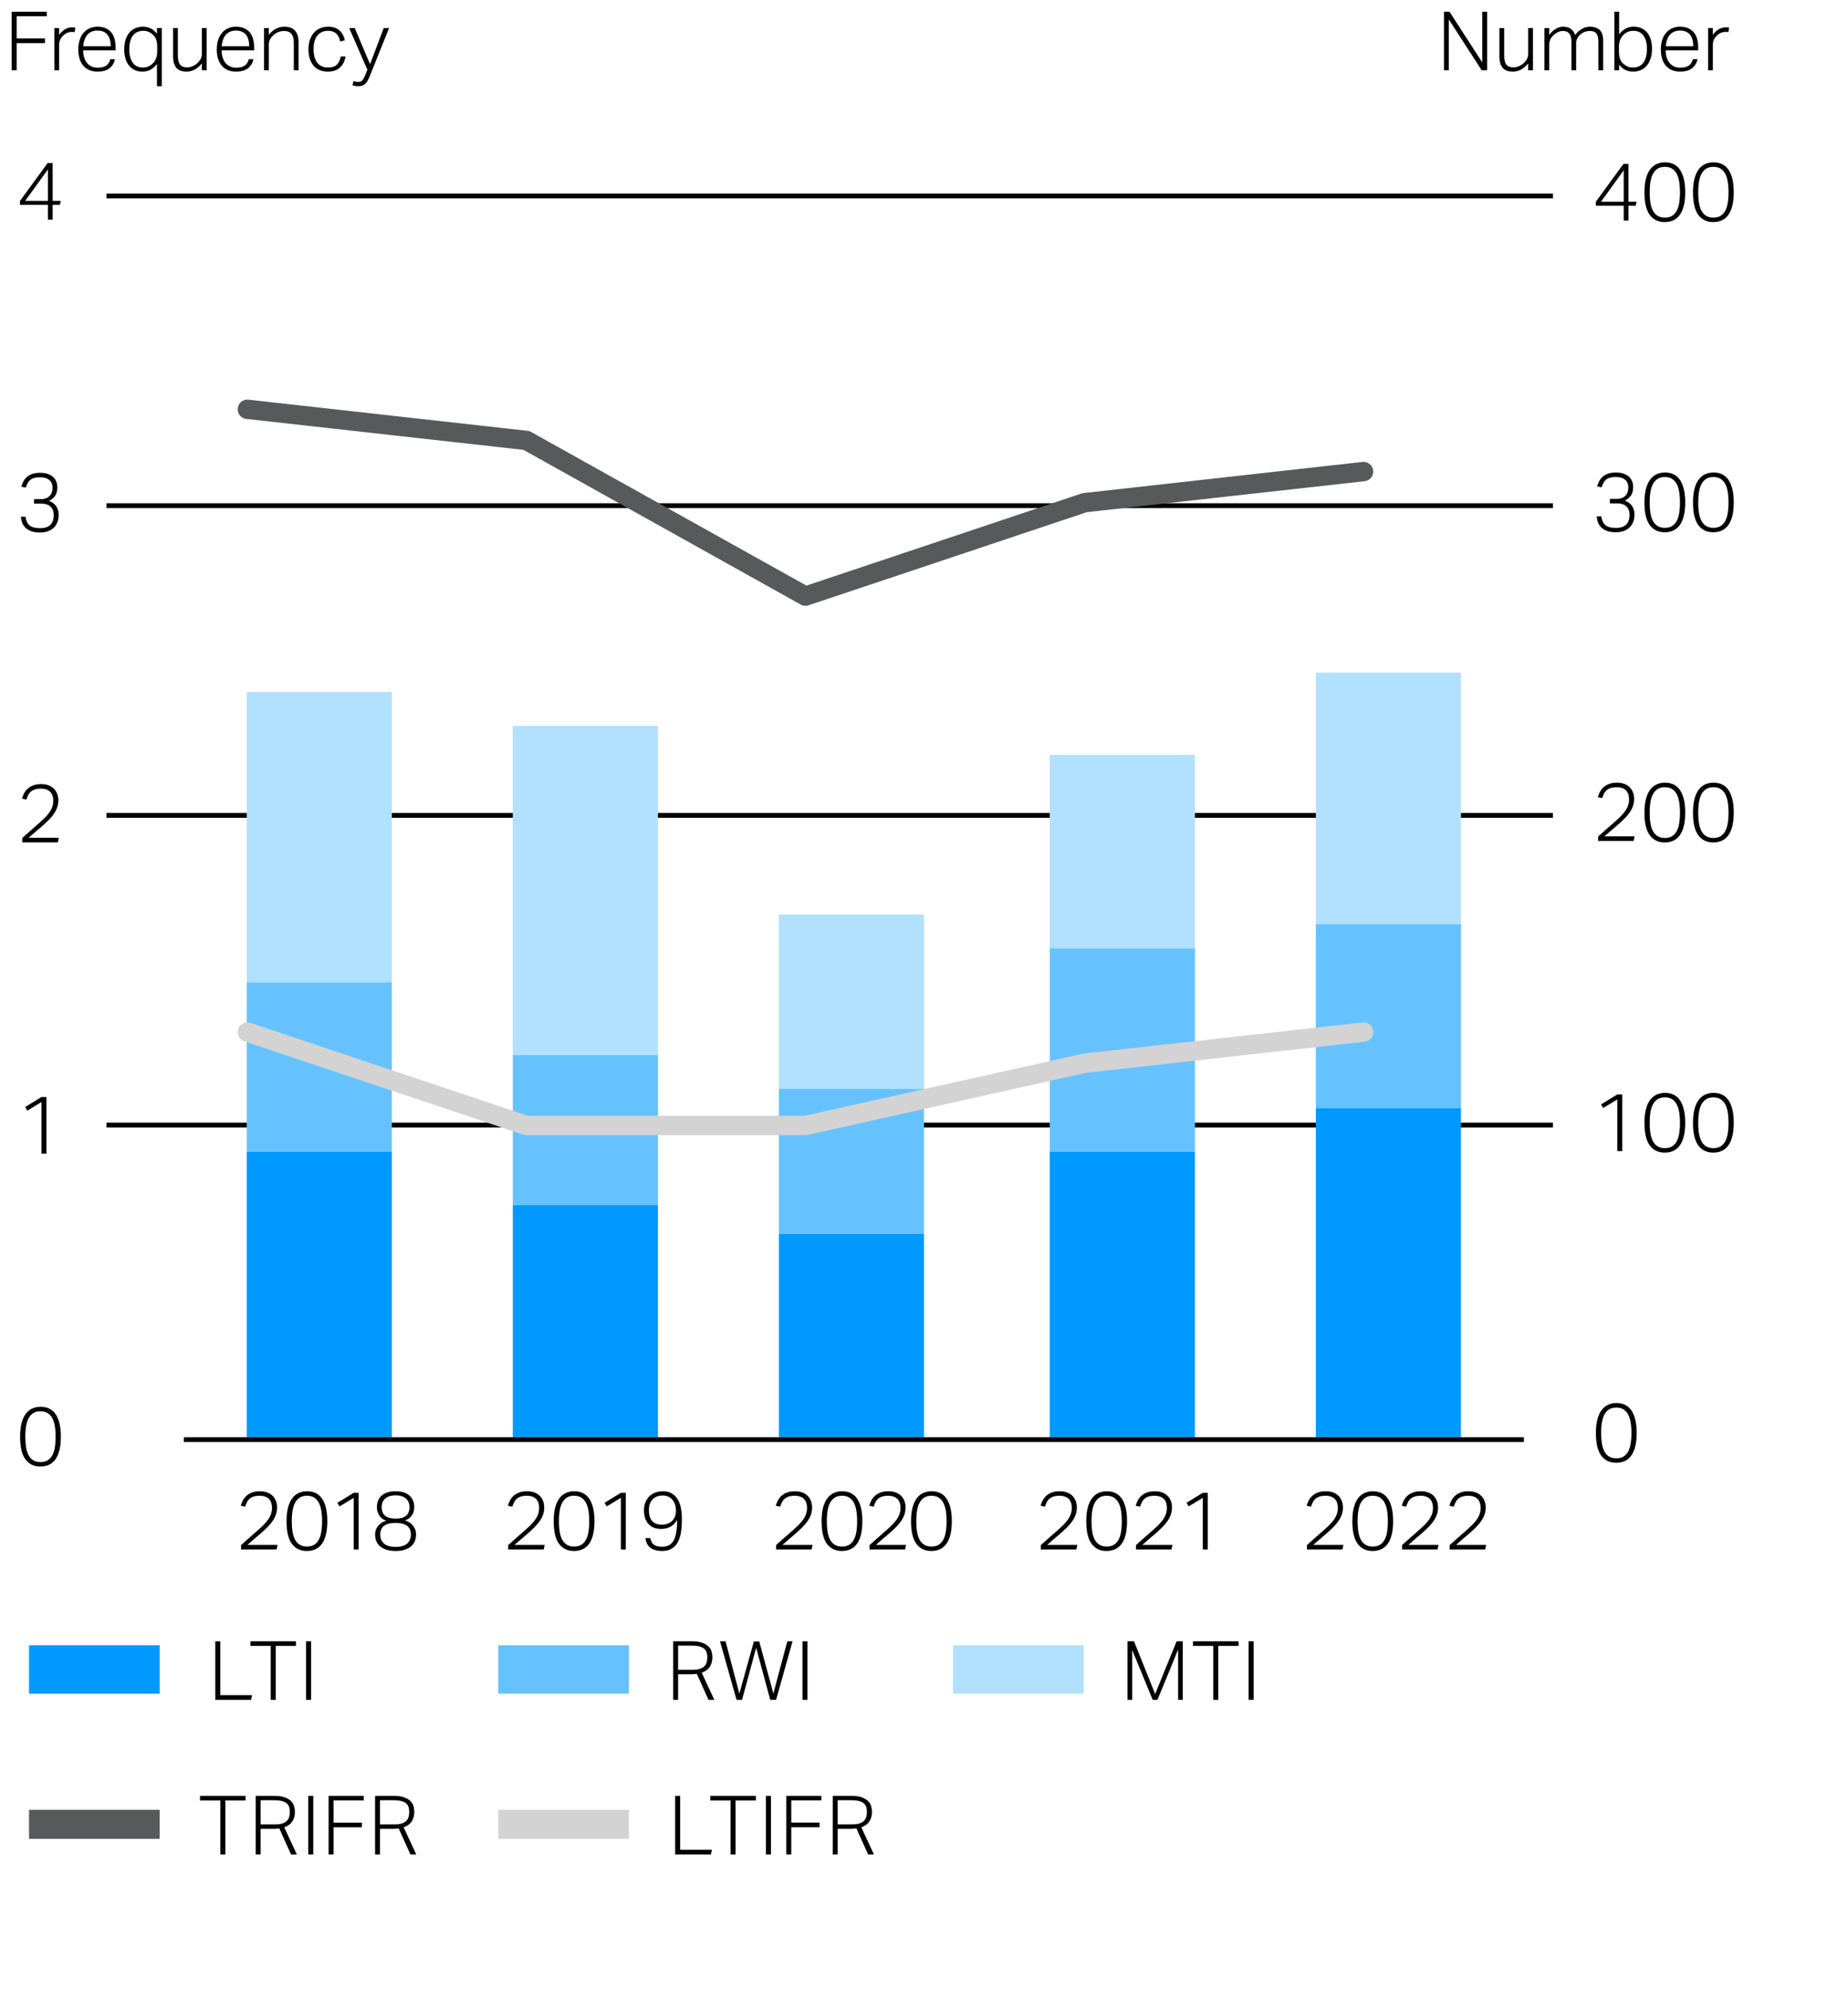
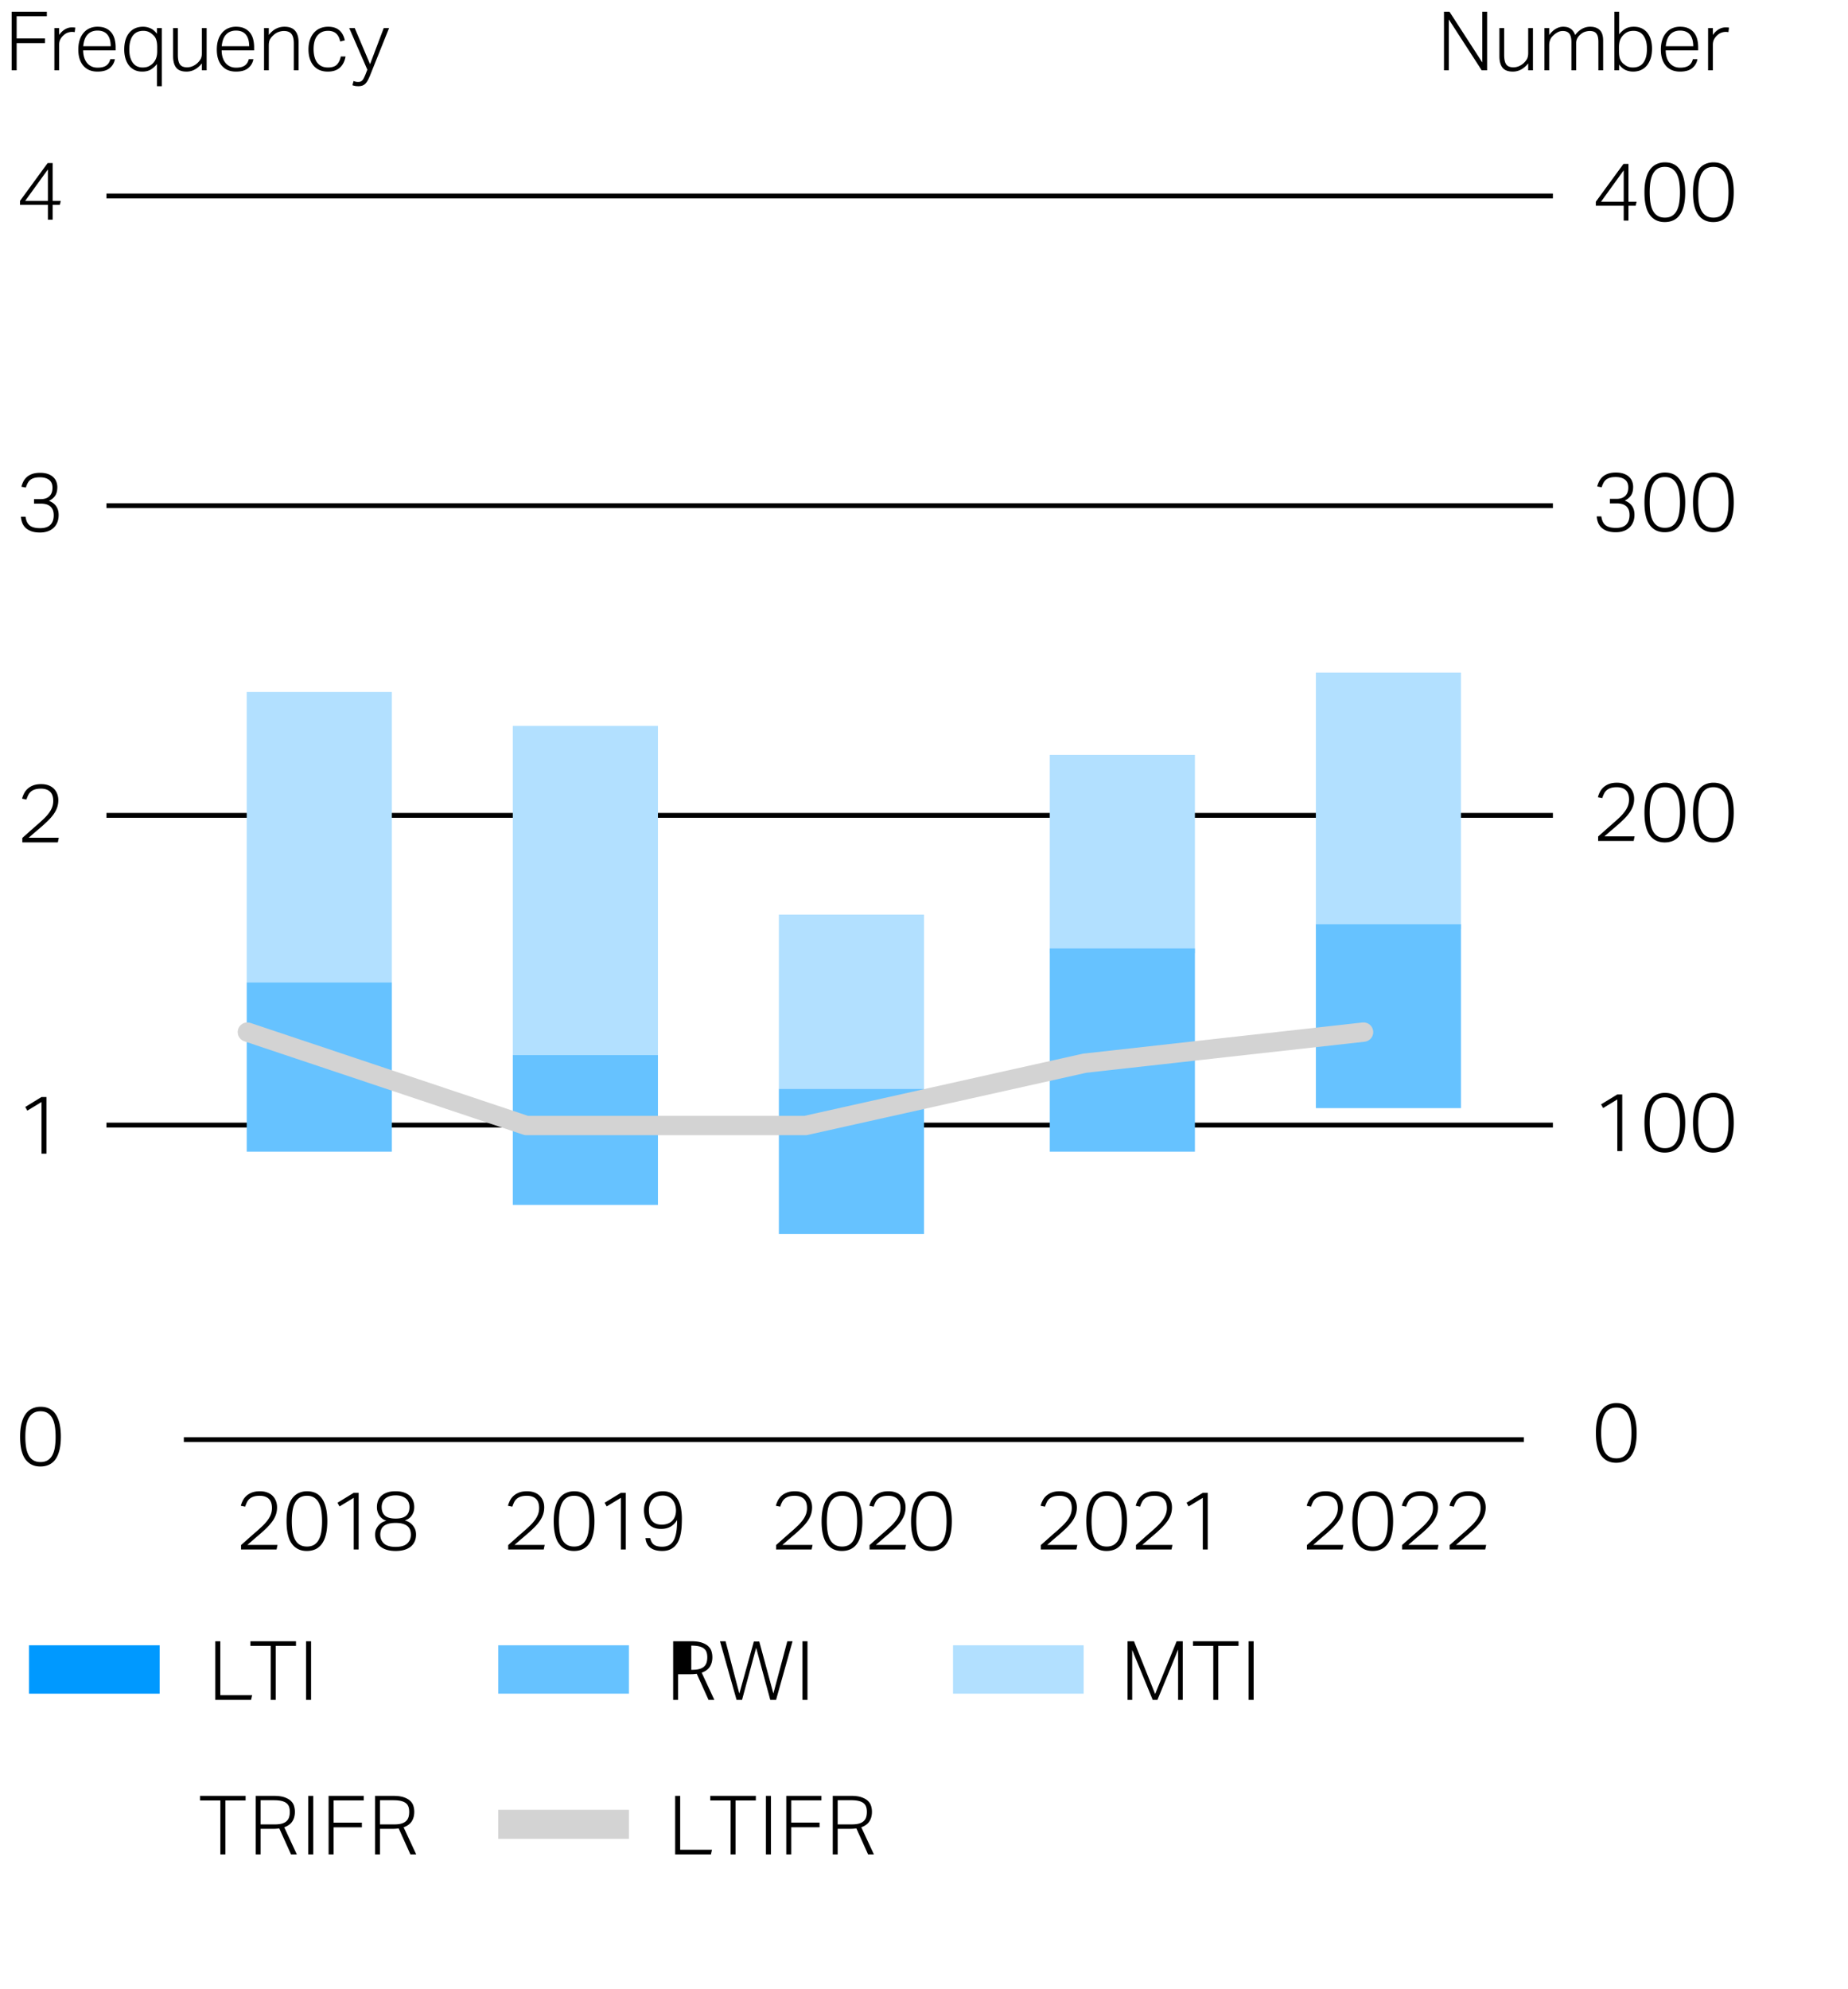
<svg xmlns="http://www.w3.org/2000/svg" width="382" height="411" viewBox="0 0 382 411">
  <path fill="#09f" d="M6 340h27v10H6z" />
  <path fill="#66c2ff" d="M103 340h27v10h-27z" />
  <path fill="#b2e0ff" d="M197 340h27v10h-27z" />
-   <path d="M44.507 339.173h1.034v11.136h6.577l-.221.966h-7.39v-12.102zM55.964 340.123H51.76v-.949h9.424v.949h-4.187v11.153h-1.034v-11.153zM63.27 339.173h1.034v12.102H63.27v-12.102zM233.069 339.173h1.339l4.373 10.898 4.441-10.898h1.271v12.102h-.966v-10.373c-.057.102-.237.537-.542 1.305-.136.328-.305.743-.509 1.246-.203.503-.455 1.119-.754 1.848a973.37 973.37 0 01-1.059 2.568l-1.407 3.407h-.983l-4.237-10.305v10.305h-.966v-12.102zM250.798 340.123h-4.204v-.949h9.424v.949h-4.187v11.153h-1.034v-11.153zM258.104 339.173h1.034v12.102h-1.034v-12.102zM139.151 339.173h3.796c.87 0 1.585.096 2.144.288.56.192 1 .441 1.322.746s.542.655.661 1.051.178.796.178 1.203c0 .769-.172 1.424-.517 1.966-.345.542-.907.955-1.687 1.237l2.61 5.61h-1.203l-2.424-5.373c-.192.023-.39.042-.593.06a7.76 7.76 0 01-.644.025h-2.627v5.288h-1.017v-12.102zm3.932 5.898c.61 0 1.116-.059 1.517-.178.401-.119.72-.291.958-.517s.404-.497.5-.813c.096-.316.144-.678.144-1.085 0-.396-.051-.743-.152-1.042a1.619 1.619 0 00-.534-.754c-.254-.204-.593-.356-1.017-.458-.423-.102-.958-.152-1.602-.152h-2.729v5h2.916zM148.829 339.173h1.152l2.848 10.814 3-10.763h1.119l2.916 10.746 2.881-10.797h1.085l-3.407 12.102h-1.203l-2.916-10.763-2.915 10.763h-1.136l-3.424-12.102zM165.88 339.173h1.034v12.102h-1.034v-12.102z" />
-   <path fill="#58595b" d="M6 374h27v6H6z" />
+   <path d="M44.507 339.173h1.034v11.136h6.577l-.221.966h-7.39v-12.102zM55.964 340.123H51.76v-.949h9.424v.949h-4.187v11.153h-1.034v-11.153zM63.27 339.173h1.034v12.102H63.27v-12.102zM233.069 339.173h1.339l4.373 10.898 4.441-10.898h1.271v12.102h-.966v-10.373c-.057.102-.237.537-.542 1.305-.136.328-.305.743-.509 1.246-.203.503-.455 1.119-.754 1.848a973.37 973.37 0 01-1.059 2.568l-1.407 3.407h-.983l-4.237-10.305v10.305h-.966v-12.102zM250.798 340.123h-4.204v-.949h9.424v.949h-4.187v11.153h-1.034v-11.153zM258.104 339.173h1.034v12.102h-1.034v-12.102zM139.151 339.173h3.796c.87 0 1.585.096 2.144.288.56.192 1 .441 1.322.746s.542.655.661 1.051.178.796.178 1.203c0 .769-.172 1.424-.517 1.966-.345.542-.907.955-1.687 1.237l2.61 5.61h-1.203l-2.424-5.373c-.192.023-.39.042-.593.06a7.76 7.76 0 01-.644.025h-2.627v5.288h-1.017v-12.102zm3.932 5.898c.61 0 1.116-.059 1.517-.178.401-.119.72-.291.958-.517s.404-.497.5-.813c.096-.316.144-.678.144-1.085 0-.396-.051-.743-.152-1.042a1.619 1.619 0 00-.534-.754c-.254-.204-.593-.356-1.017-.458-.423-.102-.958-.152-1.602-.152v5h2.916zM148.829 339.173h1.152l2.848 10.814 3-10.763h1.119l2.916 10.746 2.881-10.797h1.085l-3.407 12.102h-1.203l-2.916-10.763-2.915 10.763h-1.136l-3.424-12.102zM165.88 339.173h1.034v12.102h-1.034v-12.102z" />
  <path d="M49.828 319.294c.396-.351.851-.754 1.365-1.212.514-.458 1.031-.913 1.551-1.365a38.593 38.593 0 001.517-1.373 9.247 9.247 0 001.084-1.22c.289-.396.506-.793.653-1.195.146-.401.22-.833.22-1.297 0-.847-.22-1.48-.661-1.898-.44-.418-1.068-.627-1.881-.627-.486 0-.896.054-1.229.161a2.426 2.426 0 00-.839.449c-.226.192-.41.43-.551.712a7.038 7.038 0 00-.381.932l-.898-.187c.09-.35.226-.706.407-1.068.181-.361.424-.684.729-.966s.687-.514 1.144-.695c.458-.18 1.014-.271 1.669-.271.565 0 1.068.082 1.509.246.44.164.811.396 1.11.695s.528.652.687 1.059.237.848.237 1.322c0 .531-.079 1.028-.237 1.491a5.483 5.483 0 01-.72 1.382c-.322.458-.732.929-1.229 1.415s-1.084 1.017-1.763 1.593c-.35.294-.718.607-1.102.941l-1.085.94h6.238l-.204.949h-7.339v-.915zM63.422 320.514c-1.322 0-2.351-.494-3.085-1.483-.735-.988-1.102-2.545-1.102-4.669 0-1.062.099-1.983.296-2.763s.483-1.424.856-1.932a3.46 3.46 0 011.348-1.127 4.127 4.127 0 011.754-.364c.655 0 1.24.122 1.754.364.514.243.949.619 1.305 1.127s.63 1.152.822 1.932c.192.78.288 1.701.288 2.763s-.096 1.98-.288 2.754c-.192.774-.469 1.413-.831 1.915a3.366 3.366 0 01-1.331 1.119c-.525.243-1.122.364-1.788.364zm.034-.916c.576 0 1.062-.119 1.458-.356s.718-.579.966-1.025c.249-.446.426-.994.534-1.644a13.7 13.7 0 00.161-2.212c0-.813-.054-1.545-.161-2.195-.108-.65-.286-1.201-.534-1.653a2.746 2.746 0 00-.966-1.042c-.396-.243-.881-.365-1.458-.365s-1.065.122-1.466.365-.727.59-.975 1.042c-.249.452-.427 1.003-.534 1.653s-.161 1.381-.161 2.195c0 .825.054 1.562.161 2.212.107.65.285 1.198.534 1.644.248.447.573.788.975 1.025.401.237.89.356 1.466.356zM73.117 309.531l-2.932 1.78-.424-.763 3.356-2.051h1.017v11.712h-1.017v-10.678zM79.879 314.26a2.485 2.485 0 01-.72-.331 2.637 2.637 0 01-.627-.585 2.925 2.925 0 01-.449-.831 3.212 3.212 0 01-.17-1.084c0-.452.077-.878.229-1.28a2.69 2.69 0 01.695-1.034c.311-.288.709-.517 1.195-.687s1.068-.254 1.746-.254c.667 0 1.243.085 1.729.254.485.169.884.398 1.195.687.311.288.542.633.695 1.034.152.401.229.828.229 1.28 0 .407-.057.766-.169 1.076-.113.311-.26.582-.441.813-.181.232-.39.418-.627.56s-.475.246-.712.313c.214.057.455.152.72.288.265.136.517.322.754.56s.438.525.602.864c.164.339.246.746.246 1.22 0 .509-.087.969-.263 1.381a2.855 2.855 0 01-.788 1.068c-.35.3-.791.531-1.322.695-.531.164-1.147.246-1.848.246s-1.316-.082-1.848-.246c-.531-.164-.975-.395-1.331-.695a2.803 2.803 0 01-.796-1.068 3.502 3.502 0 01-.263-1.381c0-.463.084-.864.254-1.203.17-.339.373-.625.61-.856s.492-.413.763-.542c.271-.13.509-.217.712-.263zm-1.271 2.881c0 .746.251 1.354.754 1.822s1.308.703 2.416.703c1.096 0 1.896-.234 2.398-.703.502-.469.754-1.077.754-1.822 0-.361-.054-.692-.161-.992a1.775 1.775 0 00-.534-.763c-.249-.209-.574-.373-.975-.491s-.896-.178-1.483-.178c-.599 0-1.099.06-1.5.178-.401.119-.726.282-.975.491a1.747 1.747 0 00-.534.763c-.107.3-.161.63-.161.992zm.288-5.712c0 .791.231 1.387.695 1.788.463.401 1.192.602 2.187.602s1.72-.2 2.178-.602c.458-.401.687-.997.687-1.788 0-.328-.054-.636-.161-.924-.108-.288-.277-.542-.509-.763s-.528-.396-.89-.525c-.362-.13-.797-.195-1.305-.195s-.947.065-1.313.195c-.368.13-.667.305-.898.525-.232.22-.401.475-.508.763a2.61 2.61 0 00-.161.924zM105.051 319.294c.396-.351.851-.754 1.365-1.212.514-.458 1.031-.913 1.551-1.365a38.593 38.593 0 001.517-1.373 9.247 9.247 0 001.084-1.22c.289-.396.506-.793.653-1.195.146-.401.22-.833.22-1.297 0-.847-.22-1.48-.661-1.898-.44-.418-1.068-.627-1.881-.627-.486 0-.896.054-1.229.161a2.426 2.426 0 00-.839.449c-.226.192-.41.43-.551.712a7.038 7.038 0 00-.381.932l-.898-.187c.09-.35.226-.706.407-1.068.181-.361.424-.684.729-.966s.687-.514 1.144-.695c.458-.18 1.014-.271 1.669-.271.565 0 1.068.082 1.509.246.44.164.811.396 1.11.695s.528.652.687 1.059.237.848.237 1.322c0 .531-.079 1.028-.237 1.491a5.483 5.483 0 01-.72 1.382c-.322.458-.732.929-1.229 1.415s-1.084 1.017-1.763 1.593c-.35.294-.718.607-1.102.941l-1.085.94h6.238l-.204.949h-7.339v-.915zM118.645 320.514c-1.322 0-2.351-.494-3.085-1.483-.735-.988-1.102-2.545-1.102-4.669 0-1.062.099-1.983.296-2.763s.483-1.424.856-1.932a3.46 3.46 0 011.348-1.127 4.127 4.127 0 011.754-.364c.655 0 1.24.122 1.754.364.514.243.949.619 1.305 1.127s.63 1.152.822 1.932c.192.78.288 1.701.288 2.763s-.096 1.98-.288 2.754c-.192.774-.469 1.413-.831 1.915a3.366 3.366 0 01-1.331 1.119c-.525.243-1.122.364-1.788.364zm.034-.916c.576 0 1.062-.119 1.458-.356s.718-.579.966-1.025c.249-.446.426-.994.534-1.644a13.7 13.7 0 00.161-2.212c0-.813-.054-1.545-.161-2.195-.108-.65-.286-1.201-.534-1.653a2.746 2.746 0 00-.966-1.042c-.396-.243-.881-.365-1.458-.365s-1.065.122-1.466.365-.727.59-.975 1.042c-.249.452-.427 1.003-.534 1.653s-.161 1.381-.161 2.195c0 .825.054 1.562.161 2.212.107.65.285 1.198.534 1.644.248.447.573.788.975 1.025.401.237.89.356 1.466.356zM128.339 309.531l-2.932 1.78-.424-.763 3.356-2.051h1.017v11.712h-1.017v-10.678zM134.407 317.853c.146.667.418 1.13.813 1.39.396.26.938.39 1.627.39.509 0 .958-.09 1.348-.271.39-.181.717-.483.983-.907s.463-.988.593-1.695c.13-.706.195-1.585.195-2.636-.746 1.22-1.842 1.831-3.289 1.831-.667 0-1.226-.107-1.678-.322-.452-.215-.816-.5-1.093-.856s-.478-.766-.602-1.229a5.502 5.502 0 01-.187-1.441c0-.576.093-1.107.279-1.593.187-.485.449-.901.789-1.246a3.562 3.562 0 011.22-.805 4.213 4.213 0 011.593-.288c.78 0 1.426.164 1.94.492s.918.757 1.212 1.288.5 1.13.619 1.796c.119.667.178 1.333.178 2 0 .452-.011.935-.034 1.449-.023.515-.077 1.02-.161 1.517a7.54 7.54 0 01-.39 1.432 4.104 4.104 0 01-.712 1.212c-.299.351-.678.63-1.135.839-.458.209-1.009.313-1.653.313-.994 0-1.788-.215-2.381-.644s-.946-1.102-1.059-2.017h.983zm2.407-2.78c.396 0 .771-.059 1.127-.178s.667-.299.933-.542c.265-.243.475-.548.627-.916.152-.367.229-.799.229-1.296 0-.373-.054-.743-.161-1.11s-.271-.697-.492-.992a2.482 2.482 0 00-.847-.711c-.345-.181-.749-.271-1.212-.271-.916 0-1.625.271-2.127.813-.503.542-.754 1.277-.754 2.204 0 .407.042.794.127 1.161.084.367.229.687.432.958s.477.486.822.644c.344.158.776.237 1.296.237zM160.426 319.294c.396-.351.851-.754 1.365-1.212.514-.458 1.031-.913 1.551-1.365a38.593 38.593 0 001.517-1.373 9.247 9.247 0 001.084-1.22c.289-.396.506-.793.653-1.195.146-.401.22-.833.22-1.297 0-.847-.22-1.48-.661-1.898-.44-.418-1.068-.627-1.881-.627-.486 0-.896.054-1.229.161a2.426 2.426 0 00-.839.449c-.226.192-.41.43-.551.712a7.038 7.038 0 00-.381.932l-.898-.187c.09-.35.226-.706.407-1.068.181-.361.424-.684.729-.966s.687-.514 1.144-.695c.458-.18 1.014-.271 1.669-.271.565 0 1.068.082 1.509.246.44.164.811.396 1.11.695s.528.652.687 1.059.237.848.237 1.322c0 .531-.079 1.028-.237 1.491a5.483 5.483 0 01-.72 1.382c-.322.458-.732.929-1.229 1.415s-1.084 1.017-1.763 1.593c-.35.294-.718.607-1.102.941l-1.085.94h6.238l-.204.949h-7.339v-.915zM174.02 320.514c-1.322 0-2.351-.494-3.085-1.483-.735-.988-1.102-2.545-1.102-4.669 0-1.062.099-1.983.296-2.763s.483-1.424.856-1.932a3.46 3.46 0 011.348-1.127 4.127 4.127 0 011.754-.364c.655 0 1.24.122 1.754.364.514.243.949.619 1.305 1.127s.63 1.152.822 1.932c.192.78.288 1.701.288 2.763s-.096 1.98-.288 2.754c-.192.774-.469 1.413-.831 1.915a3.366 3.366 0 01-1.331 1.119c-.525.243-1.122.364-1.788.364zm.034-.916c.576 0 1.062-.119 1.458-.356s.718-.579.966-1.025c.249-.446.426-.994.534-1.644a13.7 13.7 0 00.161-2.212c0-.813-.054-1.545-.161-2.195-.108-.65-.286-1.201-.534-1.653a2.746 2.746 0 00-.966-1.042c-.396-.243-.881-.365-1.458-.365s-1.065.122-1.466.365-.727.59-.975 1.042c-.249.452-.427 1.003-.534 1.653s-.161 1.381-.161 2.195c0 .825.054 1.562.161 2.212.107.65.285 1.198.534 1.644.248.447.573.788.975 1.025.401.237.89.356 1.466.356zM179.748 319.294c.396-.351.851-.754 1.365-1.212.514-.458 1.031-.913 1.551-1.365a38.593 38.593 0 001.517-1.373 9.247 9.247 0 001.084-1.22c.289-.396.506-.793.653-1.195.146-.401.22-.833.22-1.297 0-.847-.22-1.48-.661-1.898-.44-.418-1.068-.627-1.881-.627-.486 0-.896.054-1.229.161a2.426 2.426 0 00-.839.449c-.226.192-.41.43-.551.712a7.038 7.038 0 00-.381.932l-.898-.187c.09-.35.226-.706.407-1.068.181-.361.424-.684.729-.966s.687-.514 1.144-.695c.458-.18 1.014-.271 1.669-.271.565 0 1.068.082 1.509.246.44.164.811.396 1.11.695s.528.652.687 1.059.237.848.237 1.322c0 .531-.079 1.028-.237 1.491a5.483 5.483 0 01-.72 1.382c-.322.458-.732.929-1.229 1.415s-1.084 1.017-1.763 1.593c-.35.294-.718.607-1.102.941l-1.085.94h6.238l-.204.949h-7.339v-.915zM192.511 320.514c-1.322 0-2.351-.494-3.085-1.483-.735-.988-1.102-2.545-1.102-4.669 0-1.062.099-1.983.296-2.763s.483-1.424.856-1.932a3.46 3.46 0 011.348-1.127 4.127 4.127 0 011.754-.364c.655 0 1.24.122 1.754.364.514.243.949.619 1.305 1.127s.63 1.152.822 1.932c.192.78.288 1.701.288 2.763s-.096 1.98-.288 2.754c-.192.774-.469 1.413-.831 1.915a3.366 3.366 0 01-1.331 1.119c-.525.243-1.122.364-1.788.364zm.034-.916c.576 0 1.062-.119 1.458-.356s.718-.579.966-1.025c.249-.446.426-.994.534-1.644a13.7 13.7 0 00.161-2.212c0-.813-.054-1.545-.161-2.195-.108-.65-.286-1.201-.534-1.653a2.746 2.746 0 00-.966-1.042c-.396-.243-.881-.365-1.458-.365s-1.065.122-1.466.365-.727.59-.975 1.042c-.249.452-.427 1.003-.534 1.653s-.161 1.381-.161 2.195c0 .825.054 1.562.161 2.212.107.65.285 1.198.534 1.644.248.447.573.788.975 1.025.401.237.89.356 1.466.356zM215.156 319.294l1.364-1.212c.514-.458 1.031-.913 1.551-1.365a38.593 38.593 0 001.517-1.373 9.26 9.26 0 001.085-1.22c.288-.396.505-.793.652-1.195.147-.401.221-.833.221-1.297 0-.847-.221-1.48-.661-1.898-.441-.418-1.068-.627-1.881-.627-.486 0-.896.054-1.229.161a2.426 2.426 0 00-.839.449c-.226.192-.41.43-.551.712a6.905 6.905 0 00-.381.932l-.898-.187c.09-.35.226-.706.407-1.068.181-.361.424-.684.729-.966a3.627 3.627 0 011.144-.695c.458-.18 1.014-.271 1.669-.271.565 0 1.068.082 1.508.246.441.164.811.396 1.11.695s.528.652.687 1.059c.158.407.237.848.237 1.322 0 .531-.079 1.028-.237 1.491a5.516 5.516 0 01-.72 1.382c-.322.458-.732.929-1.229 1.415a34.795 34.795 0 01-1.763 1.593 77.81 77.81 0 00-1.102.941l-1.084.94h6.237l-.203.949h-7.339v-.915zM228.733 320.514c-1.322 0-2.351-.494-3.085-1.483-.735-.988-1.102-2.545-1.102-4.669 0-1.062.099-1.983.296-2.763s.483-1.424.856-1.932a3.46 3.46 0 011.348-1.127 4.127 4.127 0 011.754-.364c.655 0 1.24.122 1.754.364.514.243.949.619 1.305 1.127s.63 1.152.822 1.932c.192.78.288 1.701.288 2.763s-.096 1.98-.288 2.754c-.192.774-.469 1.413-.831 1.915a3.366 3.366 0 01-1.331 1.119c-.525.243-1.122.364-1.788.364zm.034-.916c.576 0 1.062-.119 1.458-.356s.718-.579.966-1.025c.249-.446.426-.994.534-1.644a13.7 13.7 0 00.161-2.212c0-.813-.054-1.545-.161-2.195-.108-.65-.286-1.201-.534-1.653a2.746 2.746 0 00-.966-1.042c-.396-.243-.881-.365-1.458-.365s-1.065.122-1.466.365-.727.59-.975 1.042c-.249.452-.427 1.003-.534 1.653s-.161 1.381-.161 2.195c0 .825.054 1.562.161 2.212.107.65.285 1.198.534 1.644.248.447.573.788.975 1.025.401.237.89.356 1.466.356zM234.817 319.294l1.364-1.212c.514-.458 1.031-.913 1.551-1.365a38.593 38.593 0 001.517-1.373 9.26 9.26 0 001.085-1.22c.288-.396.505-.793.652-1.195.147-.401.221-.833.221-1.297 0-.847-.221-1.48-.661-1.898-.441-.418-1.068-.627-1.881-.627-.486 0-.896.054-1.229.161a2.426 2.426 0 00-.839.449c-.226.192-.41.43-.551.712a6.905 6.905 0 00-.381.932l-.898-.187c.09-.35.226-.706.407-1.068.181-.361.424-.684.729-.966a3.627 3.627 0 011.144-.695c.458-.18 1.014-.271 1.669-.271.565 0 1.068.082 1.508.246.441.164.811.396 1.11.695s.528.652.687 1.059c.158.407.237.848.237 1.322 0 .531-.079 1.028-.237 1.491a5.516 5.516 0 01-.72 1.382c-.322.458-.732.929-1.229 1.415a34.795 34.795 0 01-1.763 1.593 77.81 77.81 0 00-1.102.941l-1.084.94h6.237l-.203.949h-7.339v-.915zM248.631 309.531l-2.933 1.78-.423-.763 3.356-2.051h1.017v11.712h-1.017v-10.678z" />
  <path fill="#d3d3d3" d="M103 374h27v6h-27z" />
  <path d="M45.55 372.072h-4.204v-.949h9.424v.949h-4.187v11.153h-1.034v-11.153zM52.855 371.123h3.797c.87 0 1.584.096 2.144.288.559.192 1 .441 1.322.746.322.305.542.655.661 1.051s.178.796.178 1.203c0 .769-.172 1.424-.517 1.966s-.907.955-1.687 1.237l2.61 5.61h-1.204l-2.424-5.373c-.192.023-.39.042-.593.06a7.742 7.742 0 01-.644.025h-2.627v5.288h-1.017v-12.102zm3.932 5.898c.61 0 1.116-.059 1.517-.178s.721-.291.958-.517.404-.497.5-.813c.096-.316.144-.678.144-1.085 0-.396-.051-.743-.153-1.042a1.619 1.619 0 00-.534-.754c-.254-.204-.593-.356-1.017-.458-.424-.102-.958-.152-1.602-.152h-2.729v5h2.915zM63.719 371.123h1.034v12.102h-1.034v-12.102zM67.923 371.123h7.271v.932h-6.237v4.594h5.848v.966h-5.848v5.61h-1.034v-12.102zM77.533 371.123h3.796c.87 0 1.585.096 2.144.288.56.192 1 .441 1.322.746s.542.655.661 1.051.178.796.178 1.203c0 .769-.172 1.424-.517 1.966-.345.542-.907.955-1.687 1.237l2.61 5.61h-1.203l-2.424-5.373c-.192.023-.39.042-.593.06a7.76 7.76 0 01-.644.025h-2.627v5.288h-1.017v-12.102zm3.932 5.898c.61 0 1.116-.059 1.517-.178.401-.119.72-.291.958-.517s.404-.497.5-.813c.096-.316.144-.678.144-1.085 0-.396-.051-.743-.152-1.042a1.619 1.619 0 00-.534-.754c-.254-.204-.593-.356-1.017-.458-.423-.102-.958-.152-1.602-.152H78.55v5h2.916zM334.079 302.286c-1.322 0-2.351-.494-3.085-1.483-.735-.988-1.102-2.545-1.102-4.669 0-1.062.099-1.983.296-2.763s.483-1.424.856-1.932a3.46 3.46 0 011.348-1.127 4.127 4.127 0 011.754-.364c.655 0 1.24.122 1.754.364.514.243.949.619 1.305 1.127s.63 1.152.822 1.932c.192.78.288 1.701.288 2.763s-.096 1.98-.288 2.754c-.192.774-.469 1.413-.831 1.915a3.366 3.366 0 01-1.331 1.119c-.525.243-1.122.364-1.788.364zm.034-.916c.576 0 1.062-.119 1.458-.356s.718-.579.966-1.025c.249-.446.426-.994.534-1.644a13.7 13.7 0 00.161-2.212c0-.813-.054-1.545-.161-2.195-.108-.65-.286-1.201-.534-1.653a2.746 2.746 0 00-.966-1.042c-.396-.243-.881-.365-1.458-.365s-1.065.122-1.466.365-.727.59-.975 1.042c-.249.452-.427 1.003-.534 1.653s-.161 1.381-.161 2.195c0 .825.054 1.562.161 2.212.107.65.285 1.198.534 1.644.248.447.573.788.975 1.025.401.237.89.356 1.466.356zM139.563 371.119h1.034v11.136h6.577l-.221.966h-7.39v-12.102zM151.021 372.068h-4.204v-.949h9.424v.949h-4.187v11.153h-1.034v-11.153zM158.326 371.119h1.034v12.102h-1.034v-12.102zM162.529 371.119h7.271v.932h-6.237v4.594h5.847v.966h-5.847v5.61h-1.034v-12.102zM172.14 371.119h3.797c.87 0 1.584.096 2.144.288.559.192 1 .441 1.322.746.322.305.542.655.661 1.051s.178.796.178 1.203c0 .769-.172 1.424-.517 1.966s-.907.955-1.687 1.237l2.61 5.61h-1.204l-2.424-5.373c-.192.023-.39.042-.593.06a7.742 7.742 0 01-.644.025h-2.627v5.288h-1.017v-12.102zm3.932 5.898c.61 0 1.116-.059 1.517-.178s.721-.291.958-.517.404-.497.5-.813c.096-.316.144-.678.144-1.085 0-.396-.051-.743-.153-1.042a1.619 1.619 0 00-.534-.754c-.254-.204-.593-.356-1.017-.458-.424-.102-.958-.152-1.602-.152h-2.729v5h2.915zM334.316 227.204l-2.933 1.78-.423-.763 3.356-2.051h1.017v11.712h-1.017v-10.678zM344.112 238.187c-1.322 0-2.35-.494-3.084-1.483-.735-.988-1.102-2.545-1.102-4.669 0-1.062.099-1.983.297-2.763.197-.78.483-1.424.856-1.932a3.464 3.464 0 011.347-1.127 4.127 4.127 0 011.754-.364c.655 0 1.24.122 1.754.364.514.243.949.619 1.305 1.127s.63 1.152.822 1.932c.192.78.288 1.701.288 2.763s-.096 1.98-.288 2.754c-.192.774-.469 1.413-.831 1.915a3.366 3.366 0 01-1.331 1.119c-.525.243-1.122.364-1.788.364zm.034-.916c.576 0 1.062-.119 1.458-.356s.717-.579.966-1.025c.248-.446.426-.994.534-1.644a13.7 13.7 0 00.161-2.212c0-.813-.054-1.545-.161-2.195s-.286-1.201-.534-1.653a2.746 2.746 0 00-.966-1.042c-.396-.243-.881-.365-1.458-.365s-1.065.122-1.466.365a2.72 2.72 0 00-.975 1.042c-.249.452-.427 1.003-.534 1.653-.108.65-.161 1.381-.161 2.195 0 .825.053 1.562.161 2.212.107.65.285 1.198.534 1.644.249.447.573.788.975 1.025.401.237.89.356 1.466.356zM354.146 238.187c-1.322 0-2.35-.494-3.084-1.483-.735-.988-1.102-2.545-1.102-4.669 0-1.062.099-1.983.297-2.763.197-.78.483-1.424.856-1.932a3.464 3.464 0 011.347-1.127 4.127 4.127 0 011.754-.364c.655 0 1.24.122 1.754.364.514.243.949.619 1.305 1.127s.63 1.152.822 1.932c.192.78.288 1.701.288 2.763s-.096 1.98-.288 2.754c-.192.774-.469 1.413-.831 1.915a3.366 3.366 0 01-1.331 1.119c-.525.243-1.122.364-1.788.364zm.034-.916c.576 0 1.062-.119 1.458-.356s.717-.579.966-1.025c.248-.446.426-.994.534-1.644a13.7 13.7 0 00.161-2.212c0-.813-.054-1.545-.161-2.195s-.286-1.201-.534-1.653a2.746 2.746 0 00-.966-1.042c-.396-.243-.881-.365-1.458-.365s-1.065.122-1.466.365a2.72 2.72 0 00-.975 1.042c-.249.452-.427 1.003-.534 1.653-.108.65-.161 1.381-.161 2.195 0 .825.053 1.562.161 2.212.107.65.285 1.198.534 1.644.249.447.573.788.975 1.025.401.237.89.356 1.466.356zM330.35 172.868l1.364-1.212c.514-.458 1.031-.913 1.551-1.365a38.593 38.593 0 001.517-1.373 9.26 9.26 0 001.085-1.22c.288-.396.505-.793.652-1.195.147-.401.221-.833.221-1.297 0-.847-.221-1.48-.661-1.898-.441-.418-1.068-.627-1.881-.627-.486 0-.896.054-1.229.161a2.426 2.426 0 00-.839.449c-.226.192-.41.43-.551.712a6.905 6.905 0 00-.381.932l-.898-.187c.09-.35.226-.706.407-1.068.181-.361.424-.684.729-.966a3.627 3.627 0 011.144-.695c.458-.18 1.014-.271 1.669-.271.565 0 1.068.082 1.508.246.441.164.811.396 1.11.695s.528.652.687 1.059c.158.407.237.848.237 1.322 0 .531-.079 1.028-.237 1.491a5.516 5.516 0 01-.72 1.382c-.322.458-.732.929-1.229 1.415a34.795 34.795 0 01-1.763 1.593 77.81 77.81 0 00-1.102.941l-1.084.94h6.237l-.203.949h-7.339v-.915zM344.112 174.088c-1.322 0-2.35-.494-3.084-1.483-.735-.988-1.102-2.545-1.102-4.669 0-1.062.099-1.983.297-2.763.197-.78.483-1.424.856-1.932a3.464 3.464 0 011.347-1.127 4.127 4.127 0 011.754-.364c.655 0 1.24.122 1.754.364.514.243.949.619 1.305 1.127s.63 1.152.822 1.932c.192.78.288 1.701.288 2.763s-.096 1.98-.288 2.754c-.192.774-.469 1.413-.831 1.915a3.366 3.366 0 01-1.331 1.119c-.525.243-1.122.364-1.788.364zm.034-.916c.576 0 1.062-.119 1.458-.356s.717-.579.966-1.025c.248-.446.426-.994.534-1.644a13.7 13.7 0 00.161-2.212c0-.813-.054-1.545-.161-2.195s-.286-1.201-.534-1.653a2.746 2.746 0 00-.966-1.042c-.396-.243-.881-.365-1.458-.365s-1.065.122-1.466.365a2.72 2.72 0 00-.975 1.042c-.249.452-.427 1.003-.534 1.653-.108.65-.161 1.381-.161 2.195 0 .825.053 1.562.161 2.212.107.65.285 1.198.534 1.644.249.447.573.788.975 1.025.401.237.89.356 1.466.356zM354.146 174.088c-1.322 0-2.35-.494-3.084-1.483-.735-.988-1.102-2.545-1.102-4.669 0-1.062.099-1.983.297-2.763.197-.78.483-1.424.856-1.932a3.464 3.464 0 011.347-1.127 4.127 4.127 0 011.754-.364c.655 0 1.24.122 1.754.364.514.243.949.619 1.305 1.127s.63 1.152.822 1.932c.192.78.288 1.701.288 2.763s-.096 1.98-.288 2.754c-.192.774-.469 1.413-.831 1.915a3.366 3.366 0 01-1.331 1.119c-.525.243-1.122.364-1.788.364zm.034-.916c.576 0 1.062-.119 1.458-.356s.717-.579.966-1.025c.248-.446.426-.994.534-1.644a13.7 13.7 0 00.161-2.212c0-.813-.054-1.545-.161-2.195s-.286-1.201-.534-1.653a2.746 2.746 0 00-.966-1.042c-.396-.243-.881-.365-1.458-.365s-1.065.122-1.466.365a2.72 2.72 0 00-.975 1.042c-.249.452-.427 1.003-.534 1.653-.108.65-.161 1.381-.161 2.195 0 .825.053 1.562.161 2.212.107.65.285 1.198.534 1.644.249.447.573.788.975 1.025.401.237.89.356 1.466.356zM331.011 106.718c.056.384.146.724.271 1.017.125.294.302.542.534.746.231.204.528.356.89.458.361.102.808.152 1.339.152.949 0 1.653-.231 2.11-.695s.687-1.119.687-1.966c0-.44-.065-.813-.195-1.119a1.897 1.897 0 00-.551-.746 2.212 2.212 0 00-.839-.416 4.189 4.189 0 00-1.059-.127h-1.424v-.932h1.424c.734 0 1.316-.201 1.746-.602.429-.401.644-.986.644-1.754 0-.723-.231-1.263-.695-1.619s-1.102-.534-1.916-.534c-.463 0-.853.045-1.169.136s-.584.223-.805.398c-.22.175-.401.396-.542.661a5.57 5.57 0 00-.381.924l-.916-.169c.079-.339.204-.681.373-1.025s.401-.655.695-.932.669-.5 1.127-.669c.458-.169 1.014-.254 1.67-.254.61 0 1.141.079 1.593.237.452.158.822.373 1.11.644.288.271.503.585.644.941s.212.737.212 1.144c0 .712-.141 1.288-.424 1.729-.282.441-.717.808-1.305 1.102 1.333.52 2 1.497 2 2.932 0 .52-.082 1-.246 1.441a3.11 3.11 0 01-.737 1.144 3.407 3.407 0 01-1.212.754c-.48.181-1.031.271-1.652.271-.769 0-1.404-.102-1.907-.305-.503-.204-.901-.463-1.195-.78a2.79 2.79 0 01-.627-1.059 4.614 4.614 0 01-.22-1.127h.949zM344.112 109.99c-1.322 0-2.35-.494-3.084-1.483-.735-.988-1.102-2.545-1.102-4.669 0-1.062.099-1.983.297-2.763.197-.78.483-1.424.856-1.932a3.464 3.464 0 011.347-1.127 4.127 4.127 0 011.754-.364c.655 0 1.24.122 1.754.364.514.243.949.619 1.305 1.127s.63 1.152.822 1.932c.192.78.288 1.701.288 2.763s-.096 1.98-.288 2.754c-.192.774-.469 1.413-.831 1.915a3.366 3.366 0 01-1.331 1.119c-.525.243-1.122.364-1.788.364zm.034-.916c.576 0 1.062-.119 1.458-.356s.717-.579.966-1.025c.248-.446.426-.994.534-1.644a13.7 13.7 0 00.161-2.212c0-.813-.054-1.545-.161-2.195s-.286-1.201-.534-1.653a2.746 2.746 0 00-.966-1.042c-.396-.243-.881-.365-1.458-.365s-1.065.122-1.466.365a2.72 2.72 0 00-.975 1.042c-.249.452-.427 1.003-.534 1.653-.108.65-.161 1.381-.161 2.195 0 .825.053 1.562.161 2.212.107.65.285 1.198.534 1.644.249.447.573.788.975 1.025.401.237.89.356 1.466.356zM354.146 109.99c-1.322 0-2.35-.494-3.084-1.483-.735-.988-1.102-2.545-1.102-4.669 0-1.062.099-1.983.297-2.763.197-.78.483-1.424.856-1.932a3.464 3.464 0 011.347-1.127 4.127 4.127 0 011.754-.364c.655 0 1.24.122 1.754.364.514.243.949.619 1.305 1.127s.63 1.152.822 1.932c.192.78.288 1.701.288 2.763s-.096 1.98-.288 2.754c-.192.774-.469 1.413-.831 1.915a3.366 3.366 0 01-1.331 1.119c-.525.243-1.122.364-1.788.364zm.034-.916c.576 0 1.062-.119 1.458-.356s.717-.579.966-1.025c.248-.446.426-.994.534-1.644a13.7 13.7 0 00.161-2.212c0-.813-.054-1.545-.161-2.195s-.286-1.201-.534-1.653a2.746 2.746 0 00-.966-1.042c-.396-.243-.881-.365-1.458-.365s-1.065.122-1.466.365a2.72 2.72 0 00-.975 1.042c-.249.452-.427 1.003-.534 1.653-.108.65-.161 1.381-.161 2.195 0 .825.053 1.562.161 2.212.107.65.285 1.198.534 1.644.249.447.573.788.975 1.025.401.237.89.356 1.466.356z" />
  <g>
    <path d="M329.875 41.688l5.712-7.813h1.034v7.813h1.678l-.187.831h-1.491v3.068h-.983v-3.068h-5.763v-.831zm5.763 0v-6.492l-4.695 6.492h4.695zM344.112 45.891c-1.322 0-2.35-.494-3.084-1.483-.735-.988-1.102-2.545-1.102-4.669 0-1.062.099-1.983.297-2.763.197-.78.483-1.424.856-1.932a3.464 3.464 0 011.347-1.127 4.127 4.127 0 011.754-.364c.655 0 1.24.122 1.754.364.514.243.949.619 1.305 1.127s.63 1.152.822 1.932c.192.78.288 1.701.288 2.763s-.096 1.98-.288 2.754c-.192.774-.469 1.413-.831 1.915a3.366 3.366 0 01-1.331 1.119c-.525.243-1.122.364-1.788.364zm.034-.916c.576 0 1.062-.119 1.458-.356s.717-.579.966-1.025c.248-.446.426-.994.534-1.644a13.7 13.7 0 00.161-2.212c0-.813-.054-1.545-.161-2.195s-.286-1.201-.534-1.653a2.746 2.746 0 00-.966-1.042c-.396-.243-.881-.365-1.458-.365s-1.065.122-1.466.365a2.72 2.72 0 00-.975 1.042c-.249.452-.427 1.003-.534 1.653-.108.65-.161 1.381-.161 2.195 0 .825.053 1.562.161 2.212.107.65.285 1.198.534 1.644.249.447.573.788.975 1.025.401.237.89.356 1.466.356zM354.146 45.891c-1.322 0-2.35-.494-3.084-1.483-.735-.988-1.102-2.545-1.102-4.669 0-1.062.099-1.983.297-2.763.197-.78.483-1.424.856-1.932a3.464 3.464 0 011.347-1.127 4.127 4.127 0 011.754-.364c.655 0 1.24.122 1.754.364.514.243.949.619 1.305 1.127s.63 1.152.822 1.932c.192.78.288 1.701.288 2.763s-.096 1.98-.288 2.754c-.192.774-.469 1.413-.831 1.915a3.366 3.366 0 01-1.331 1.119c-.525.243-1.122.364-1.788.364zm.034-.916c.576 0 1.062-.119 1.458-.356s.717-.579.966-1.025c.248-.446.426-.994.534-1.644a13.7 13.7 0 00.161-2.212c0-.813-.054-1.545-.161-2.195s-.286-1.201-.534-1.653a2.746 2.746 0 00-.966-1.042c-.396-.243-.881-.365-1.458-.365s-1.065.122-1.466.365a2.72 2.72 0 00-.975 1.042c-.249.452-.427 1.003-.534 1.653-.108.65-.161 1.381-.161 2.195 0 .825.053 1.562.161 2.212.107.65.285 1.198.534 1.644.249.447.573.788.975 1.025.401.237.89.356 1.466.356z" />
  </g>
  <path d="M8.342 303.055c-1.322 0-2.351-.494-3.085-1.483-.735-.988-1.102-2.545-1.102-4.669 0-1.062.099-1.983.296-2.763s.483-1.424.856-1.932a3.46 3.46 0 011.348-1.127 4.127 4.127 0 011.754-.364c.655 0 1.24.122 1.754.364.514.243.949.619 1.305 1.127s.63 1.152.822 1.932c.192.78.288 1.701.288 2.763s-.096 1.98-.288 2.754c-.192.774-.469 1.413-.831 1.915a3.366 3.366 0 01-1.331 1.119c-.525.243-1.122.364-1.788.364zm.034-.916c.576 0 1.062-.119 1.458-.356s.718-.579.966-1.025c.249-.446.426-.994.534-1.644a13.7 13.7 0 00.161-2.212c0-.813-.054-1.545-.161-2.195-.108-.65-.286-1.201-.534-1.653a2.746 2.746 0 00-.966-1.042c-.396-.243-.881-.365-1.458-.365s-1.065.122-1.466.365-.727.59-.975 1.042c-.249.452-.427 1.003-.534 1.653s-.161 1.381-.161 2.195c0 .825.054 1.562.161 2.212.107.65.285 1.198.534 1.644.248.447.573.788.975 1.025.401.237.89.356 1.466.356zM8.58 227.735l-2.933 1.78-.423-.763 3.356-2.051h1.017v11.712H8.58v-10.678zM4.613 173.162l1.364-1.212c.514-.458 1.031-.913 1.551-1.365a38.593 38.593 0 001.517-1.373 9.26 9.26 0 001.085-1.22c.288-.396.505-.793.652-1.195.147-.401.221-.833.221-1.297 0-.847-.221-1.48-.661-1.898-.441-.418-1.068-.627-1.881-.627-.486 0-.896.054-1.229.161a2.426 2.426 0 00-.839.449c-.226.192-.41.43-.551.712a6.905 6.905 0 00-.381.932l-.898-.187c.09-.35.226-.706.407-1.068.181-.361.424-.684.729-.966a3.627 3.627 0 011.144-.695c.458-.18 1.014-.271 1.669-.271.565 0 1.068.082 1.508.246.441.164.811.396 1.11.695s.528.652.687 1.059c.158.407.237.848.237 1.322 0 .531-.079 1.028-.237 1.491a5.516 5.516 0 01-.72 1.382c-.322.458-.732.929-1.229 1.415a34.795 34.795 0 01-1.763 1.593 77.81 77.81 0 00-1.102.941l-1.084.94h6.237l-.203.949H4.614v-.915zM5.274 106.774c.056.384.146.724.271 1.017.125.294.302.542.534.746.231.204.528.356.89.458.361.102.808.152 1.339.152.949 0 1.653-.231 2.11-.695s.687-1.119.687-1.966c0-.44-.065-.813-.195-1.119a1.897 1.897 0 00-.551-.746 2.212 2.212 0 00-.839-.416 4.189 4.189 0 00-1.059-.127H7.037v-.932h1.424c.734 0 1.316-.201 1.746-.602.429-.401.644-.986.644-1.754 0-.723-.231-1.263-.695-1.619s-1.102-.534-1.916-.534c-.463 0-.853.045-1.169.136s-.584.223-.805.398c-.22.175-.401.396-.542.661a5.57 5.57 0 00-.381.924l-.916-.169c.079-.339.204-.681.373-1.025s.401-.655.695-.932.669-.5 1.127-.669c.458-.169 1.014-.254 1.67-.254.61 0 1.141.079 1.593.237.452.158.822.373 1.11.644.288.271.503.585.644.941s.212.737.212 1.144c0 .712-.141 1.288-.424 1.729-.282.441-.717.808-1.305 1.102 1.333.52 2 1.497 2 2.932 0 .52-.082 1-.246 1.441a3.11 3.11 0 01-.737 1.144 3.407 3.407 0 01-1.212.754c-.48.181-1.031.271-1.652.271-.769 0-1.404-.102-1.907-.305-.503-.204-.901-.463-1.195-.78a2.79 2.79 0 01-.627-1.059 4.614 4.614 0 01-.22-1.127h.949zM4.139 41.506l5.712-7.813h1.034v7.813h1.678l-.187.831h-1.491v3.068h-.983v-3.068H4.139v-.831zm5.763 0v-6.492l-4.695 6.492h4.695z" />
  <g>
    <path d="M270.156 319.294l1.364-1.212c.514-.458 1.031-.913 1.551-1.365a38.593 38.593 0 001.517-1.373 9.26 9.26 0 001.085-1.22c.288-.396.505-.793.652-1.195.147-.401.221-.833.221-1.297 0-.847-.221-1.48-.661-1.898-.441-.418-1.068-.627-1.881-.627-.486 0-.896.054-1.229.161a2.426 2.426 0 00-.839.449c-.226.192-.41.43-.551.712a6.905 6.905 0 00-.381.932l-.898-.187c.09-.35.226-.706.407-1.068.181-.361.424-.684.729-.966a3.627 3.627 0 011.144-.695c.458-.18 1.014-.271 1.669-.271.565 0 1.068.082 1.508.246.441.164.811.396 1.11.695s.528.652.687 1.059c.158.407.237.848.237 1.322 0 .531-.079 1.028-.237 1.491a5.516 5.516 0 01-.72 1.382c-.322.458-.732.929-1.229 1.415a34.795 34.795 0 01-1.763 1.593 77.81 77.81 0 00-1.102.941l-1.084.94h6.237l-.203.949h-7.339v-.915zM283.733 320.514c-1.322 0-2.351-.494-3.085-1.483-.735-.988-1.102-2.545-1.102-4.669 0-1.062.099-1.983.296-2.763s.483-1.424.856-1.932a3.46 3.46 0 011.348-1.127 4.127 4.127 0 011.754-.364c.655 0 1.24.122 1.754.364.514.243.949.619 1.305 1.127s.63 1.152.822 1.932c.192.78.288 1.701.288 2.763s-.096 1.98-.288 2.754c-.192.774-.469 1.413-.831 1.915a3.366 3.366 0 01-1.331 1.119c-.525.243-1.122.364-1.788.364zm.034-.916c.576 0 1.062-.119 1.458-.356s.718-.579.966-1.025c.249-.446.426-.994.534-1.644a13.7 13.7 0 00.161-2.212c0-.813-.054-1.545-.161-2.195-.108-.65-.286-1.201-.534-1.653a2.746 2.746 0 00-.966-1.042c-.396-.243-.881-.365-1.458-.365s-1.065.122-1.466.365-.727.59-.975 1.042c-.249.452-.427 1.003-.534 1.653s-.161 1.381-.161 2.195c0 .825.054 1.562.161 2.212.107.65.285 1.198.534 1.644.248.447.573.788.975 1.025.401.237.89.356 1.466.356zM289.817 319.294l1.364-1.212c.514-.458 1.031-.913 1.551-1.365a38.593 38.593 0 001.517-1.373 9.26 9.26 0 001.085-1.22c.288-.396.505-.793.652-1.195.147-.401.221-.833.221-1.297 0-.847-.221-1.48-.661-1.898-.441-.418-1.068-.627-1.881-.627-.486 0-.896.054-1.229.161a2.426 2.426 0 00-.839.449c-.226.192-.41.43-.551.712a6.905 6.905 0 00-.381.932l-.898-.187c.09-.35.226-.706.407-1.068.181-.361.424-.684.729-.966a3.627 3.627 0 011.144-.695c.458-.18 1.014-.271 1.669-.271.565 0 1.068.082 1.508.246.441.164.811.396 1.11.695s.528.652.687 1.059c.158.407.237.848.237 1.322 0 .531-.079 1.028-.237 1.491a5.516 5.516 0 01-.72 1.382c-.322.458-.732.929-1.229 1.415a34.795 34.795 0 01-1.763 1.593 77.81 77.81 0 00-1.102.941l-1.084.94h6.237l-.203.949h-7.339v-.915zM299.665 319.294l1.364-1.212c.514-.458 1.031-.913 1.551-1.365a38.593 38.593 0 001.517-1.373 9.26 9.26 0 001.085-1.22c.288-.396.505-.793.652-1.195.147-.401.221-.833.221-1.297 0-.847-.221-1.48-.661-1.898-.441-.418-1.068-.627-1.881-.627-.486 0-.896.054-1.229.161a2.426 2.426 0 00-.839.449c-.226.192-.41.43-.551.712a6.905 6.905 0 00-.381.932l-.898-.187c.09-.35.226-.706.407-1.068.181-.361.424-.684.729-.966a3.627 3.627 0 011.144-.695c.458-.18 1.014-.271 1.669-.271.565 0 1.068.082 1.508.246.441.164.811.396 1.11.695s.528.652.687 1.059c.158.407.237.848.237 1.322 0 .531-.079 1.028-.237 1.491a5.516 5.516 0 01-.72 1.382c-.322.458-.732.929-1.229 1.415a34.795 34.795 0 01-1.763 1.593 77.81 77.81 0 00-1.102.941l-1.084.94h6.237l-.203.949h-7.339v-.915z" />
  </g>
  <path fill="none" stroke="#000" stroke-miterlimit="10" d="M22 104.5h299M22 168.5h299M22 232.5h299M22 40.5h299" />
  <path fill="#b2e0ff" d="M51 143h30v60H51zM106 150h30v68h-30zM161 189h30v36h-30zM217 156h30v41h-30zM272 139h30v53h-30z" />
  <path fill="#66c2ff" d="M51 203h30v35H51zM106 218h30v31h-30zM161 225h30v30h-30zM217 196h30v42h-30zM272 191h30v38h-30z" />
-   <path fill="#09f" d="M51 238h30v59H51zM106 249h30v48h-30zM161 255h30v42h-30zM217 238h30v59h-30zM272 229h30v68h-30z" />
  <g fill="none" stroke="#d3d3d3" stroke-linecap="round" stroke-miterlimit="10" stroke-width="4">
    <path d="M108.815 232.592l-57.682-19.304M166.497 232.592h-57.682M224.178 219.722l-57.681 12.87M281.86 213.287l-57.682 6.433" />
  </g>
-   <path fill="none" stroke="#58595b" stroke-linecap="round" stroke-miterlimit="10" stroke-width="4" d="M108.815 91.016l-57.682-6.434M166.497 123.193l-57.682-32.178M224.178 103.887l-57.681 19.304M281.86 97.451l-57.682 6.434" />
  <path fill="none" stroke="#000" stroke-miterlimit="10" d="M38 297.5h277" />
  <g>
    <path d="M298.485 2.423h1.135l6.78 10.475V2.423h1v12.102h-1.119l-6.796-10.509v10.509h-1V2.423zM309.943 5.796h.983v5.542c0 .916.144 1.574.432 1.975.288.401.782.602 1.483.602.35 0 .7-.068 1.051-.203.35-.136.684-.339 1-.61a3.46 3.46 0 00.746-.907c.169-.311.254-.737.254-1.28V5.796h.983v8.729h-.983v-1.424c-.916 1.13-1.972 1.695-3.169 1.695-.995 0-1.707-.271-2.136-.813-.43-.542-.644-1.333-.644-2.373V5.797zM319.248 5.796h.983v1.441c.43-.577.89-1.006 1.382-1.289.491-.282.991-.423 1.5-.423.667 0 1.2.15 1.602.449.401.299.698.72.89 1.263a4.404 4.404 0 011.39-1.263 3.434 3.434 0 011.712-.449c.836 0 1.491.226 1.966.678.475.452.712 1.175.712 2.169v6.153h-.983V8.728c0-.452-.037-.825-.11-1.119a1.738 1.738 0 00-.339-.712 1.216 1.216 0 00-.568-.381 2.594 2.594 0 00-.796-.11c-.26 0-.557.048-.89.144s-.652.274-.958.534a2.687 2.687 0 00-.669.78 2.109 2.109 0 00-.263 1.068v5.593h-.983v-5.78c0-.848-.147-1.449-.441-1.805s-.74-.534-1.339-.534c-.339 0-.659.07-.958.212a3.808 3.808 0 00-.89.602c-.102.09-.212.198-.331.322-.119.125-.223.271-.313.441s-.167.367-.229.593-.093.486-.093.78v5.169h-.983V5.796zM333.706 2.423h.983v4.678c.396-.497.831-.884 1.305-1.161s1.051-.415 1.729-.415c.632 0 1.186.116 1.661.347.475.232.867.551 1.178.958.311.407.542.887.695 1.441s.229 1.153.229 1.797c0 .746-.093 1.41-.28 1.991-.187.582-.449 1.077-.788 1.483s-.749.718-1.229.932c-.48.214-1.02.322-1.619.322a3.79 3.79 0 01-1.534-.322c-.492-.214-.941-.593-1.348-1.136v1.187h-.983V2.423zm.949 8.085c0 .384.02.72.059 1.009.04.288.107.545.204.771.096.226.217.427.364.602.146.175.328.336.542.483.26.203.525.35.796.44.271.091.582.136.932.136.418 0 .802-.071 1.153-.212.35-.141.652-.364.907-.669s.455-.704.602-1.195c.147-.491.221-1.087.221-1.788 0-.712-.083-1.305-.246-1.78-.164-.474-.375-.855-.636-1.144-.26-.288-.554-.491-.881-.61s-.65-.178-.966-.178c-.351 0-.667.04-.949.119a2.54 2.54 0 00-.848.441 3.044 3.044 0 00-.924 1.11c-.22.447-.33 1.015-.33 1.704v.763zM350.875 12.237a2.974 2.974 0 01-1.085 1.847c-.587.475-1.423.712-2.508.712-1.254 0-2.229-.404-2.924-1.212-.695-.808-1.042-1.917-1.042-3.331 0-.768.099-1.446.297-2.034a4.232 4.232 0 01.831-1.483 3.46 3.46 0 011.254-.907 4.031 4.031 0 011.585-.305c.678 0 1.254.11 1.729.331.475.22.861.52 1.161.898.299.379.517.828.653 1.348.136.52.203 1.079.203 1.678v.627h-6.712c0 .497.062.963.187 1.398.124.435.311.813.56 1.135.248.322.559.577.932.763.373.187.802.28 1.288.28.44 0 .813-.042 1.119-.127.305-.085.56-.206.763-.364.204-.158.364-.342.483-.551.119-.209.212-.443.28-.703h.949zm-.864-2.678c0-.475-.051-.909-.153-1.305-.102-.395-.26-.737-.475-1.025s-.497-.511-.847-.669c-.351-.158-.769-.237-1.254-.237-.848 0-1.525.266-2.034.797-.508.531-.813 1.345-.915 2.44h5.678zM353.079 5.796h.983V7.22c.35-.497.751-.881 1.204-1.153a2.756 2.756 0 011.44-.407c.124 0 .24.003.348.009.107.006.223.02.347.042l-.119.933a3.41 3.41 0 00-.559-.051c-.294 0-.593.054-.898.161a2.4 2.4 0 00-.864.551c-.26.227-.475.5-.644.822s-.254.704-.254 1.144v5.254h-.983V5.796z" />
    <g>
      <path d="M2.409 2.423H9.68v.932H3.443v4.594h5.848v.966H3.443v5.61H2.409V2.423zM11.24 5.796h.983V7.22c.35-.497.751-.881 1.204-1.153a2.756 2.756 0 011.44-.407c.124 0 .24.003.348.009.107.006.223.02.347.042l-.119.933a3.41 3.41 0 00-.559-.051c-.294 0-.593.054-.898.161a2.4 2.4 0 00-.864.551c-.26.227-.475.5-.644.822s-.254.704-.254 1.144v5.254h-.983V5.796zM23.748 12.237a2.974 2.974 0 01-1.085 1.847c-.587.475-1.423.712-2.508.712-1.254 0-2.229-.404-2.924-1.212-.695-.808-1.042-1.917-1.042-3.331 0-.768.099-1.446.297-2.034a4.232 4.232 0 01.831-1.483 3.46 3.46 0 011.254-.907 4.031 4.031 0 011.585-.305c.678 0 1.254.11 1.729.331.475.22.861.52 1.161.898.299.379.517.828.653 1.348.136.52.203 1.079.203 1.678v.627H17.19c0 .497.062.963.187 1.398.124.435.311.813.56 1.135.248.322.559.577.932.763.373.187.802.28 1.288.28.44 0 .813-.042 1.119-.127.305-.085.56-.206.763-.364.204-.158.364-.342.483-.551.119-.209.212-.443.28-.703h.949zm-.864-2.678c0-.475-.051-.909-.153-1.305-.102-.395-.26-.737-.475-1.025s-.497-.511-.847-.669c-.351-.158-.769-.237-1.254-.237-.848 0-1.525.266-2.034.797-.508.531-.813 1.345-.915 2.44h5.678zM32.443 13.22c-.373.486-.8.87-1.28 1.153-.48.282-1.065.423-1.754.423-.644 0-1.201-.125-1.669-.373-.469-.249-.856-.582-1.161-1s-.531-.901-.678-1.449-.22-1.122-.22-1.721c0-1.491.348-2.652 1.042-3.483s1.653-1.246 2.873-1.246c.475 0 .96.102 1.458.305.497.204.96.588 1.39 1.153V5.795h1v12.017h-1v-4.593zm.051-3.407c0-.396-.023-.737-.068-1.025a3.37 3.37 0 00-.204-.763c-.09-.221-.212-.416-.364-.585s-.331-.333-.534-.492a2.925 2.925 0 00-.805-.44 2.82 2.82 0 00-.907-.136 3.06 3.06 0 00-1.153.212c-.35.142-.652.364-.907.669s-.455.701-.602 1.187c-.147.486-.221 1.079-.221 1.78 0 .712.082 1.308.246 1.788.164.48.375.865.635 1.153.26.288.551.491.873.61.322.119.647.178.975.178.35 0 .664-.04.941-.119.276-.079.562-.226.856-.441.395-.293.7-.667.915-1.119.214-.452.322-1.017.322-1.695v-.763zM35.782 5.796h.983v5.542c0 .916.144 1.574.432 1.975.288.401.782.602 1.483.602.35 0 .7-.068 1.051-.203.35-.136.684-.339 1-.61a3.46 3.46 0 00.746-.907c.169-.311.254-.737.254-1.28V5.796h.983v8.729h-.983v-1.424c-.916 1.13-1.972 1.695-3.169 1.695-.995 0-1.707-.271-2.136-.813-.43-.542-.644-1.333-.644-2.373V5.797zM52.375 12.237a2.974 2.974 0 01-1.085 1.847c-.587.475-1.423.712-2.508.712-1.254 0-2.229-.404-2.924-1.212-.695-.808-1.042-1.917-1.042-3.331 0-.768.099-1.446.297-2.034a4.232 4.232 0 01.831-1.483 3.46 3.46 0 011.254-.907 4.031 4.031 0 011.585-.305c.678 0 1.254.11 1.729.331.475.22.861.52 1.161.898.299.379.517.828.653 1.348.136.52.203 1.079.203 1.678v.627h-6.712c0 .497.062.963.187 1.398.124.435.311.813.56 1.135.248.322.559.577.932.763.373.187.802.28 1.288.28.44 0 .813-.042 1.119-.127.305-.085.56-.206.763-.364.204-.158.364-.342.483-.551.119-.209.212-.443.28-.703h.949zm-.864-2.678c0-.475-.051-.909-.153-1.305-.102-.395-.26-.737-.475-1.025s-.497-.511-.847-.669c-.351-.158-.769-.237-1.254-.237-.848 0-1.525.266-2.034.797-.508.531-.813 1.345-.915 2.44h5.678zM54.579 5.796h.983V7.22c.475-.599.98-1.031 1.517-1.297a3.834 3.834 0 011.72-.398c.994 0 1.729.277 2.204.831s.712 1.339.712 2.356v5.813h-.983V8.983c0-.915-.164-1.573-.491-1.975-.328-.401-.848-.602-1.56-.602-.339 0-.698.065-1.076.195-.379.13-.72.336-1.025.619a3.353 3.353 0 00-.763.907c-.169.311-.254.737-.254 1.28v5.119h-.983v-8.73zM71.427 11.678c-.169.983-.56 1.749-1.169 2.297-.61.548-1.441.822-2.492.822-.633 0-1.198-.104-1.695-.313-.498-.209-.916-.514-1.254-.915s-.599-.884-.78-1.449-.271-1.204-.271-1.916.096-1.356.288-1.932a4.336 4.336 0 01.813-1.475 3.53 3.53 0 011.28-.94c.502-.221 1.07-.331 1.703-.331.96 0 1.726.246 2.297.737.57.491.946 1.184 1.127 2.076l-.949.237a4.212 4.212 0 00-.288-.881A2.363 2.363 0 0069.562 7a2.074 2.074 0 00-.72-.458 2.804 2.804 0 00-1.025-.169c-.531 0-.983.096-1.356.288a2.663 2.663 0 00-.932.789c-.249.333-.43.731-.542 1.195-.113.463-.169.966-.169 1.508s.056 1.045.169 1.509c.113.463.288.864.525 1.203s.545.604.924.797c.378.192.833.288 1.364.288.848 0 1.466-.206 1.856-.619.39-.413.653-.963.788-1.653h.983zM73.087 16.746c.136.057.28.102.432.136.153.034.314.051.483.051.203 0 .373-.022.508-.068s.26-.128.373-.247c.113-.119.217-.272.313-.459.096-.188.206-.428.331-.723l.407-1.037-3.746-8.602h1.135l3.17 7.466 2.831-7.466h1.102l-3.966 9.881c-.136.328-.274.625-.415.89-.142.265-.3.492-.475.678-.175.187-.381.328-.619.424s-.52.144-.848.144c-.26 0-.478-.014-.652-.042a3.573 3.573 0 01-.602-.161l.237-.865z" />
    </g>
  </g>
</svg>